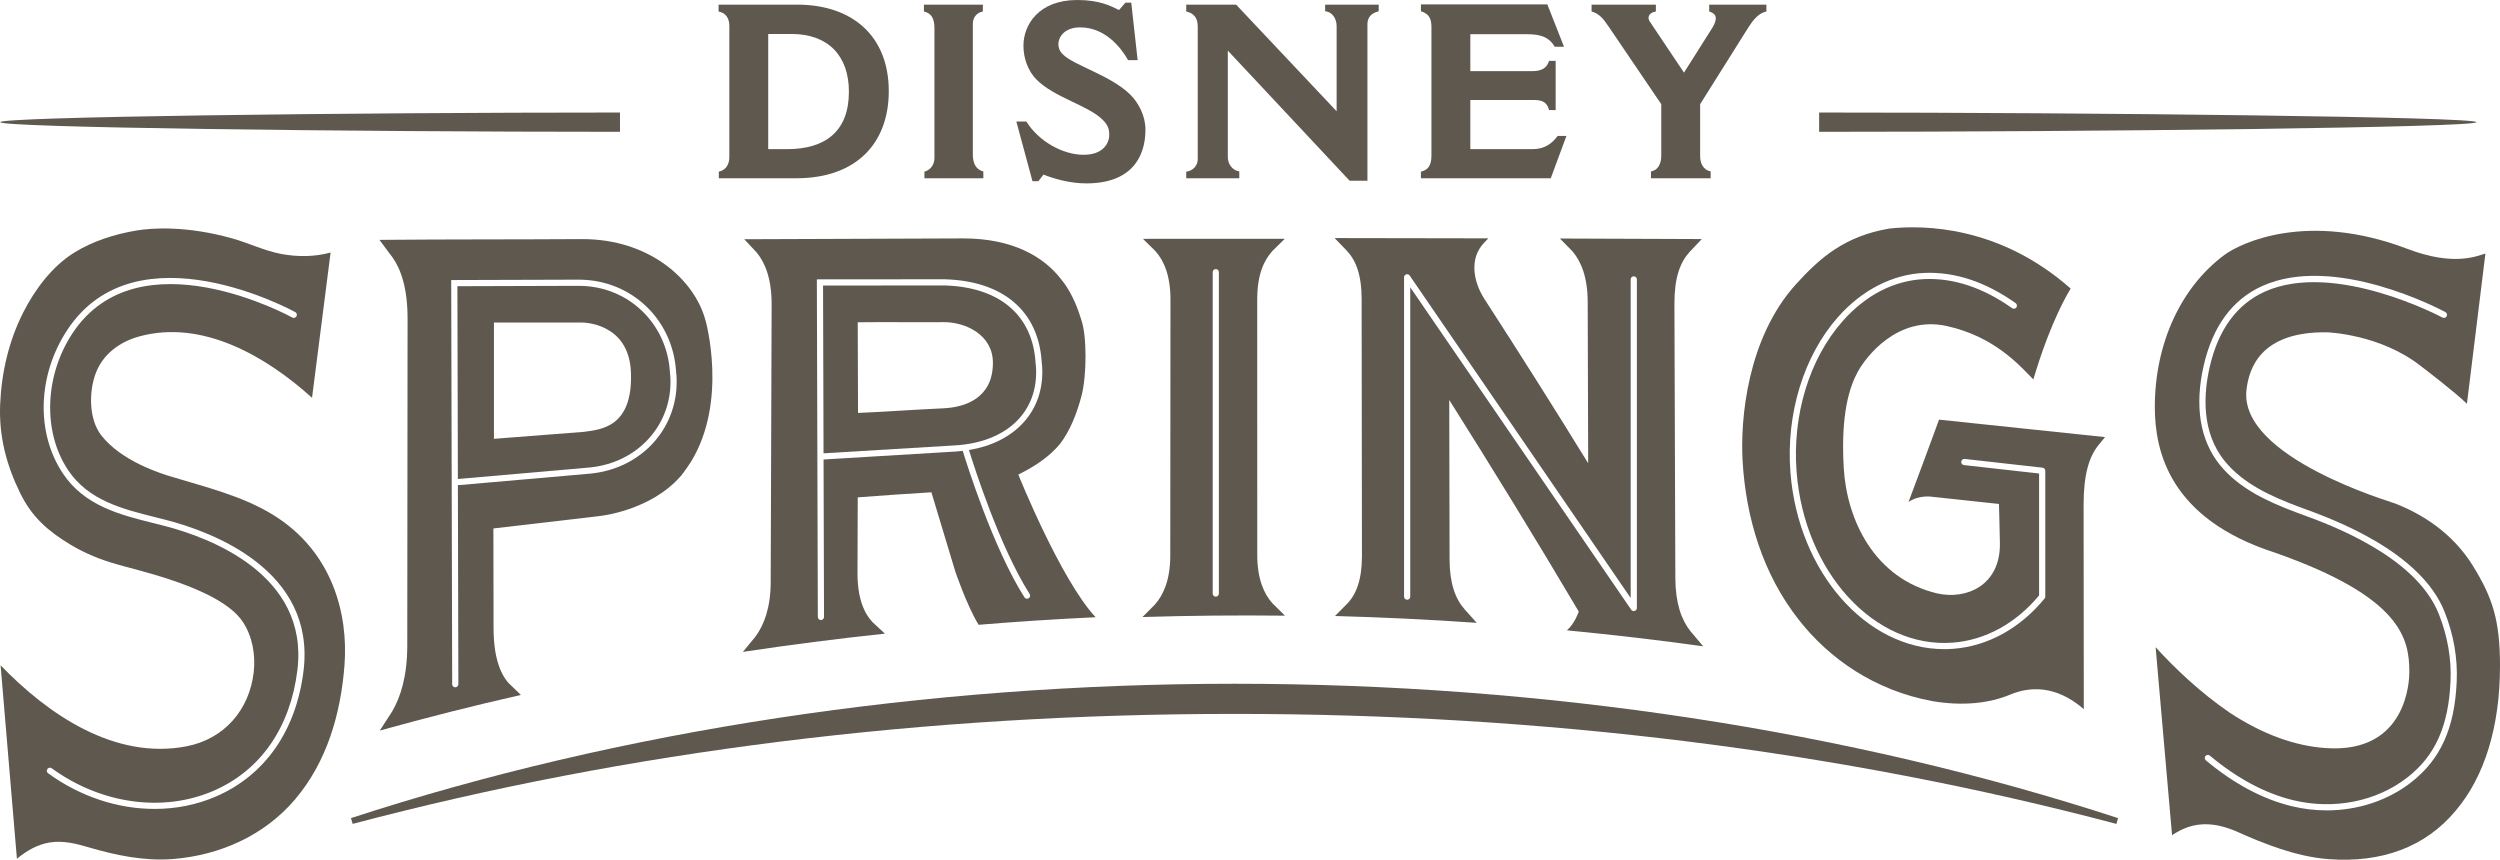
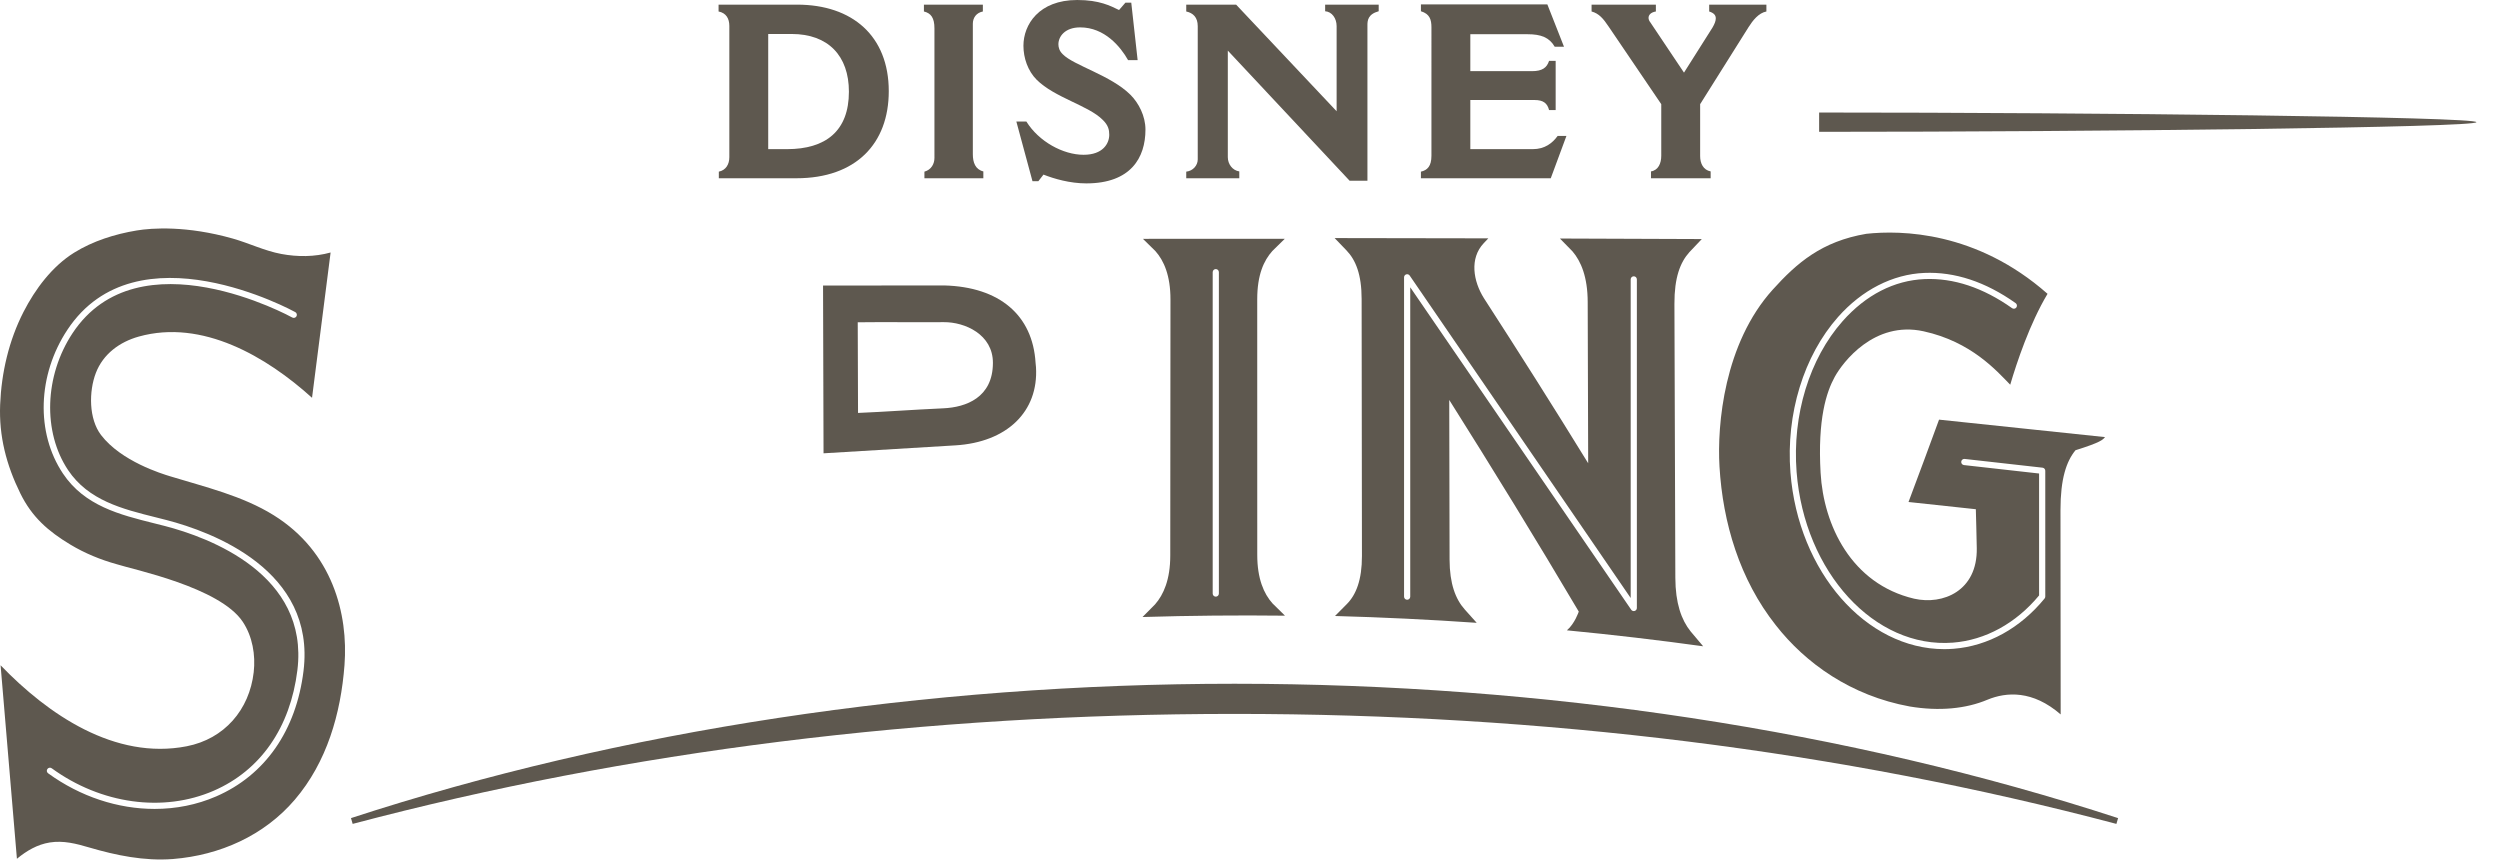
<svg xmlns="http://www.w3.org/2000/svg" xmlns:xlink="http://www.w3.org/1999/xlink" version="1.1" id="Layer_1" x="0px" y="0px" width="795.297px" height="273.496px" viewBox="0 0 795.297 273.496" enable-background="new 0 0 795.297 273.496" xml:space="preserve">
  <g>
    <defs>
      <rect id="SVGID_1_" width="795.297" height="273.496" />
    </defs>
    <clipPath id="SVGID_2_">
      <use xlink:href="#SVGID_1_" overflow="visible" />
    </clipPath>
-     <path clip-path="url(#SVGID_2_)" fill="#5E584F" d="M197.23,41.936v-6.14c-88.795,0-197.158,1.377-197.158,3.069   C0.073,40.561,108.436,41.929,197.23,41.936" />
    <path clip-path="url(#SVGID_2_)" fill="#5E584F" d="M578.7,35.796v6.14c88.795,0,209.087-1.377,209.087-3.069   C787.787,37.169,667.495,35.799,578.7,35.796" />
    <path clip-path="url(#SVGID_2_)" fill="#5E584F" d="M228.591,1.476h24.971c17.578,0,29.172,9.961,29.172,27.54   c0,16.645-10.425,27.691-29.405,27.691h-24.658v-2.101c2.252-0.462,3.343-2.331,3.343-4.59V8.245c0-2.334-1.011-4.121-3.423-4.592   V1.476z M244.383,10.811v36.635h5.988c12.29,0,19.682-5.748,19.682-18.277c0-11.434-6.613-18.358-18.203-18.358H244.383z" />
    <path clip-path="url(#SVGID_2_)" fill="#5E584F" d="M293.917,1.477h18.75v2.177c-2.024,0.39-3.189,1.95-3.189,3.891v41.539   c0,2.568,0.777,4.824,3.343,5.446v2.178h-18.747v-2.101c2.255-0.621,3.19-2.568,3.19-4.357V9.022c0-3.343-1.09-4.822-3.347-5.369   V1.477z" />
    <path clip-path="url(#SVGID_2_)" fill="#5E584F" d="M326.505,38.659c3.968,6.38,11.67,10.581,18.203,10.581   c6.146,0,8.165-3.579,8.165-6.38c0-1.553-0.308-3.031-2.095-4.745c-4.437-4.51-15.327-7.08-21.006-12.757   c-2.8-2.802-4.2-6.922-4.2-10.814c0-6.688,4.901-14.545,17.113-14.545c7.08,0,10.58,1.869,13.302,3.189l2.023-2.333h1.866   l2.024,18.28h-3.035c-2.409-4.278-7.467-10.425-15.245-10.425c-4.9,0-6.924,2.956-6.924,5.369c0,0.856,0.232,2.101,1.4,3.191   c3.502,3.575,15.321,6.688,21.548,12.911c2.564,2.568,4.745,6.689,4.745,11.044c0,8.948-4.669,17.114-18.826,17.114   c-5.212,0-10.267-1.476-13.614-2.799l-1.632,2.101h-1.867l-5.133-18.982H326.505z" />
    <path clip-path="url(#SVGID_2_)" fill="#5E584F" d="M377.365,1.477h15.869l31.971,33.915V8.321c0-2.487-1.477-4.59-3.654-4.745   v-2.1h17.037v2.1c-3.428,0.935-3.582,2.958-3.582,4.433v49.477h-5.676l-38.739-41.386v33.915c0,2.18,1.477,4.204,3.652,4.514v2.178   h-16.878v-2.101c2.18-0.232,3.658-2.024,3.658-3.89V8.321c0-2.801-1.478-4.197-3.658-4.668V1.477z" />
    <path clip-path="url(#SVGID_2_)" fill="#5E584F" d="M452.024,1.399h40.216l5.291,13.458h-2.955c-1.715-2.956-4.356-3.97-8.635-3.97   h-18.203v11.75h19.604c3.269,0,4.744-1.09,5.442-3.27h2.101v15.636h-2.101c-0.545-2.18-1.866-3.188-4.588-3.188h-20.459v15.631   h19.838c3.89,0,6.3-1.941,7.933-4.197h2.8l-4.98,13.458h-41.304v-2.101c2.025-0.462,3.346-1.712,3.346-5.056V8.71   c0-2.487-0.545-4.276-3.346-5.134V1.399z" />
    <path clip-path="url(#SVGID_2_)" fill="#5E584F" d="M506.31,1.477h20.455v2.177c-1.478,0.235-2.332,1.012-2.332,2.026   c0,0.387,0.158,0.932,0.547,1.399l10.729,16.024l9.104-14.392c0.623-1.089,1.011-2.02,1.011-2.876c0-1.013-0.623-1.71-2.1-2.181   V1.477h18.201v2.177c-2.487,0.471-4.352,2.881-5.676,4.978l-15.402,24.505v16.493c0,2.409,1.01,4.433,3.345,4.9v2.178H525.21   v-2.178c2.334-0.385,3.268-2.569,3.268-4.979V33.136L511.752,8.479c-1.708-2.568-3.11-4.2-5.442-4.825V1.477z" />
    <path clip-path="url(#SVGID_2_)" fill="#5E584F" d="M673.269,262.098c-87.732-23.217-182.121-34.991-280.546-34.991   c-98.419,0-192.804,11.772-280.533,34.989l-0.534-1.841c85.663-27.962,182.856-42.74,281.07-42.74   c98.213,0,195.408,14.781,281.077,42.744L673.269,262.098z" />
-     <path clip-path="url(#SVGID_2_)" fill="#5E584F" d="M213.116,118.402c-0.945-15.678-13.405-27.472-28.988-27.472l-38.62,0.119   l0.148,61.344c0.052-0.014,0.109-0.023,0.164-0.027l41.765-3.651c15.532-1.494,26.567-13.929,25.662-28.928L213.116,118.402z    M185.713,137.382l-28.581,2.215v-36.99h27.968c0,0,14.955-0.181,15.605,15.73C201.428,135.95,191.162,136.64,185.713,137.382" />
-     <path clip-path="url(#SVGID_2_)" fill="#5E584F" d="M224.427,101.874l-0.003,0.031c-3.488-13.002-17.876-25.871-39.191-25.844   c-23.189,0.144-41.342,0.04-64.528,0.246c1.322,1.673,2.849,3.929,4.171,5.574c2.711,3.863,4.791,9.882,4.782,19.553   c-0.007,10.415-0.086,88.4-0.098,103.979c-0.011,9.669-2.096,16.254-4.792,20.887c-1.318,2.016-2.633,4.054-3.946,6.104   c14.93-4.156,29.894-7.93,44.876-11.329c-1.315-1.27-2.628-2.543-3.944-3.819c-2.696-3.066-4.763-8.426-4.745-17.693   c0.014-7.117-0.052-31.454-0.052-31.454l33.673-3.932c0,0,16.223-1.56,25.963-12.77l-0.003,0.017   c0.029-0.037,0.054-0.072,0.083-0.107c0.941-1.092,3.06-4.285,3.105-4.366C231.715,127.541,224.427,101.874,224.427,101.874    M187.765,150.67l-41.773,3.653c-0.117,0.009-0.228,0-0.331-0.026l0.153,63.363c0.002,0.543-0.437,0.984-0.981,0.986h-0.001   c-0.542,0-0.982-0.438-0.984-0.979L143.537,89.09l40.588-0.126c16.64,0,29.946,12.59,30.951,29.287l0.13,1.386   C216.178,135.745,204.38,149.073,187.765,150.67" />
    <path clip-path="url(#SVGID_2_)" fill="#5E584F" d="M329.569,116.815l-0.133-1.384c-0.915-15.186-11.49-24.149-29.013-24.626   l-38.596,0.033l0.157,53.367l41.945-2.527C320.354,140.685,330.418,130.928,329.569,116.815 M300.143,129.889   c-10.586,0.49-18.125,1.092-27.187,1.472c0.027-7.616-0.119-21.221-0.094-28.837c9.075-0.12,18.088,0.041,27.387-0.041   c6.691-0.057,15.637,3.899,15.618,12.97C315.84,126.518,307.257,129.558,300.143,129.889" />
-     <path clip-path="url(#SVGID_2_)" fill="#5E584F" d="M323.942,150.964c5.452-2.648,10.062-5.879,13.215-9.693   c3.141-4.034,5.407-9.623,6.928-15.483c1.619-6.245,1.753-18.997-0.169-24.245c-1.457-4.788-3.538-9.357-6.46-12.843   c-5.421-6.954-15.229-12.885-31.108-12.855c-23.194,0.061-46.388,0.147-69.578,0.261c1.318,1.414,2.632,2.827,3.948,4.229   c2.707,3.278,4.783,8.406,4.753,16.618c-0.029,8.841-0.255,75.034-0.298,88.256c-0.028,8.208-2.14,13.641-4.864,17.335   c-1.33,1.607-2.655,3.221-3.982,4.837c15.045-2.27,30.111-4.203,45.185-5.807c-1.321-1.221-2.643-2.447-3.961-3.669   c-2.712-2.891-4.79-7.694-4.763-15.692c0.029-8.002,0.05-15.997,0.076-23.995c7.811-0.598,15.623-1.132,23.432-1.608   c2.532,8.394,5.062,16.785,7.592,25.166c0,0,3.682,10.895,7.43,16.986c11.813-0.97,24.382-1.812,37.225-2.405   C337.409,184.463,323.942,150.973,323.942,150.964 M327.239,190.311c-0.163,0.104-0.345,0.154-0.526,0.154   c-0.326,0-0.644-0.163-0.83-0.457c-9.989-15.738-18.387-42.564-19.616-46.585c-0.733,0.082-1.461,0.17-2.218,0.216l-42.059,2.534   l0.146,50.085c0.002,0.546-0.438,0.987-0.98,0.987h-0.003c-0.541,0-0.981-0.436-0.983-0.978l-0.313-107.395l40.592-0.032   c18.696,0.509,29.967,10.144,30.946,26.439l0.134,1.386c0.835,13.841-8.391,24.065-23.288,26.485   c1.505,4.89,9.675,30.635,19.301,45.804C327.833,189.413,327.698,190.02,327.239,190.311" />
    <path clip-path="url(#SVGID_2_)" fill="#5E584F" d="M404.784,191.931c-2.72-3.053-4.825-7.814-4.826-15.39   c0-27.109-0.004-54.225-0.01-81.331c0-7.791,2.096-12.331,4.808-15.358c1.32-1.298,2.645-2.593,3.965-3.893   c-15.042-0.002-30.088,0-45.134,0.02c1.321,1.296,2.642,2.603,3.967,3.897c2.715,3.033,4.802,7.805,4.796,15.379   c-0.023,27.171-0.043,54.336-0.065,81.504c-0.004,7.59-2.108,12.396-4.839,15.504c-1.325,1.337-2.656,2.682-3.987,4.023   c15.103-0.459,30.21-0.598,45.317-0.426C407.445,194.553,406.116,193.235,404.784,191.931 M387.747,188.823   c0,0.544-0.442,0.984-0.984,0.984c-0.543,0-0.982-0.44-0.982-0.984V86.581c0-0.544,0.439-0.986,0.982-0.986   c0.542,0,0.984,0.442,0.984,0.986V188.823z" />
    <path clip-path="url(#SVGID_2_)" fill="#5E584F" d="M498.458,200.519c14.462,1.393,28.909,3.079,43.351,5.079   c-1.329-1.585-2.659-3.165-3.988-4.733c-2.937-3.649-4.839-8.964-4.865-17.069c-0.045-13.062-0.259-78.501-0.291-87.155   c-0.027-8.338,1.84-13.176,4.752-16.414c1.321-1.386,2.637-2.782,3.957-4.176c-15.042-0.067-30.084-0.126-45.134-0.171   c1.326,1.353,2.658,2.71,3.984,4.07c2.724,3.163,4.829,8.169,4.851,16.089c0.052,17.111,0.105,34.22,0.154,51.337   c-11.07-18.005-22.135-35.447-33.185-52.542c-3.356-5.354-4.628-12.62-0.04-17.468c0.486-0.514,0.975-1.029,1.46-1.543   c-16.297-0.042-32.595-0.069-48.895-0.083c1.253,1.308,2.509,2.611,3.764,3.912c2.932,3.044,4.818,7.622,4.825,15.453   c0.012,7.899,0.086,69.521,0.101,81.77c0.011,7.613-1.867,12.331-4.804,15.29c-1.258,1.262-2.517,2.529-3.77,3.797   c15.03,0.411,30.063,1.132,45.084,2.173c-1.259-1.417-2.515-2.823-3.78-4.221c-2.941-3.273-4.84-8.209-4.853-15.902   c-0.038-16.926-0.071-33.857-0.104-50.778c13.712,21.76,27.449,44.072,41.204,67.329   C502.237,194.562,500.963,198.406,498.458,200.519 M448.623,91.391v98.417c0,0.543-0.44,0.984-0.984,0.984   s-0.983-0.441-0.983-0.984V88.22c0-0.433,0.281-0.813,0.692-0.94c0.409-0.128,0.859,0.027,1.102,0.382l70.301,102.576V88.874   c0-0.543,0.44-0.98,0.983-0.98s0.983,0.437,0.983,0.98v104.54c0,0.433-0.28,0.812-0.69,0.939c-0.097,0.029-0.194,0.043-0.293,0.043   c-0.317,0-0.625-0.155-0.812-0.426L448.623,91.391z" />
-     <path clip-path="url(#SVGID_2_)" fill="#5E584F" d="M669.645,139.05l-52.796-5.554c-3.238,8.861-6.479,17.576-9.715,26.198   c3.449-2.336,7.356-1.676,7.356-1.676l21.416,2.299c0,0,0.299,10.907,0.299,12.409c0.234,13.597-10.758,18.124-19.933,16.05   c-20.008-4.72-28.804-23.397-29.749-40.021c-0.975-17.128,1.845-25.706,4.497-30.539c2.512-4.576,12.524-17.946,28.253-14.504   c15.204,3.325,23.279,12.604,27.575,16.999c2.092-7.095,6.21-19.457,11.871-28.916c-22.625-19.955-46.664-20.281-57.654-19.092   c-14.19,2.405-22.079,9.249-29.767,17.759c-15.481,17.131-17.729,42.984-16.938,56.293c1.058,17.858,6.39,35.886,17.92,50.47   c9.43,12.058,23.86,22.428,42.603,25.845c9.363,1.563,17.89,0.735,24.747-2.165c6.008-2.476,14.355-3.05,23.265,4.694   c0-1.751-0.042-45.077-0.06-64.989c-0.009-9.941,1.858-15.51,4.774-19.058C668.288,140.722,668.966,139.884,669.645,139.05    M650.643,189.772c0,0.229-0.08,0.448-0.222,0.626c-7.737,9.459-18.028,15.137-28.978,15.992c-0.981,0.076-1.965,0.115-2.941,0.115   c-24.818,0-46.453-24.498-48.929-56.215c-1.451-18.617,4.214-37.104,15.152-49.454c7.623-8.607,17.36-13.583,27.419-14.016   c9.703-0.414,19.48,2.814,29.07,9.61c0.444,0.313,0.548,0.929,0.237,1.372c-0.313,0.44-0.93,0.546-1.372,0.232   c-9.228-6.535-18.609-9.651-27.849-9.252c-9.658,0.418-18.662,5.036-26.033,13.358c-10.594,11.957-16.076,29.9-14.665,47.998   c2.487,31.882,24.81,56.248,49.759,54.294c10.305-0.807,20.017-6.133,27.382-15.013v-38.787l-23.9-2.683   c-0.542-0.061-0.928-0.546-0.866-1.089c0.058-0.537,0.54-0.924,1.086-0.866l24.775,2.782c0.498,0.058,0.874,0.476,0.874,0.978   V189.772z" />
+     <path clip-path="url(#SVGID_2_)" fill="#5E584F" d="M669.645,139.05l-52.796-5.554c-3.238,8.861-6.479,17.576-9.715,26.198   l21.416,2.299c0,0,0.299,10.907,0.299,12.409c0.234,13.597-10.758,18.124-19.933,16.05   c-20.008-4.72-28.804-23.397-29.749-40.021c-0.975-17.128,1.845-25.706,4.497-30.539c2.512-4.576,12.524-17.946,28.253-14.504   c15.204,3.325,23.279,12.604,27.575,16.999c2.092-7.095,6.21-19.457,11.871-28.916c-22.625-19.955-46.664-20.281-57.654-19.092   c-14.19,2.405-22.079,9.249-29.767,17.759c-15.481,17.131-17.729,42.984-16.938,56.293c1.058,17.858,6.39,35.886,17.92,50.47   c9.43,12.058,23.86,22.428,42.603,25.845c9.363,1.563,17.89,0.735,24.747-2.165c6.008-2.476,14.355-3.05,23.265,4.694   c0-1.751-0.042-45.077-0.06-64.989c-0.009-9.941,1.858-15.51,4.774-19.058C668.288,140.722,668.966,139.884,669.645,139.05    M650.643,189.772c0,0.229-0.08,0.448-0.222,0.626c-7.737,9.459-18.028,15.137-28.978,15.992c-0.981,0.076-1.965,0.115-2.941,0.115   c-24.818,0-46.453-24.498-48.929-56.215c-1.451-18.617,4.214-37.104,15.152-49.454c7.623-8.607,17.36-13.583,27.419-14.016   c9.703-0.414,19.48,2.814,29.07,9.61c0.444,0.313,0.548,0.929,0.237,1.372c-0.313,0.44-0.93,0.546-1.372,0.232   c-9.228-6.535-18.609-9.651-27.849-9.252c-9.658,0.418-18.662,5.036-26.033,13.358c-10.594,11.957-16.076,29.9-14.665,47.998   c2.487,31.882,24.81,56.248,49.759,54.294c10.305-0.807,20.017-6.133,27.382-15.013v-38.787l-23.9-2.683   c-0.542-0.061-0.928-0.546-0.866-1.089c0.058-0.537,0.54-0.924,1.086-0.866l24.775,2.782c0.498,0.058,0.874,0.476,0.874,0.978   V189.772z" />
    <path clip-path="url(#SVGID_2_)" fill="#5E584F" d="M87.078,163.908c-9.958-6.201-21.873-8.999-32.961-12.395   c-2.598-0.793-15.544-4.733-21.968-13.118c-3.926-5.124-3.909-13.886-1.655-19.754c2.312-6.025,7.568-9.873,13.661-11.573   c20.204-5.644,40.644,6.402,55.11,19.478c1.963-15.41,3.93-30.814,5.906-46.222c-5.111,1.417-10.502,1.435-15.695,0.463   c-5.335-0.995-10.226-3.424-15.42-4.896c-14.689-4.157-25.73-3.375-30.57-2.573c-6.939,1.155-13.906,3.334-19.912,7.07   C16.578,84.741,11.185,91.983,7.482,99.22c-4.66,9.109-7.024,19.313-7.437,29.509c-0.404,9.997,1.959,19.156,6.422,28.231   c3.678,7.483,8.805,12.012,15.945,16.301c4.582,2.751,9.573,4.804,14.72,6.23c5.141,1.681,32.753,7.296,40.089,18.302   c3.106,4.66,4.11,10.593,3.489,16.047c-1.364,11.954-9.345,21.231-21.32,23.564c-22.84,4.455-44.146-10.13-59.203-25.767   c1.728,20.521,3.459,41.038,5.193,61.558c3.057-2.535,6.493-4.559,10.466-5.191c4.32-0.681,8.386,0.372,12.499,1.585   c8.58,2.524,17.568,4.37,26.554,3.686c-2.361,0.185-3.745,0.293,0.069-0.003c10.533-0.822,4.111-0.323,0.109-0.011   c14.837-1.184,28.936-7.433,38.697-18.854c10.208-11.95,14.647-27.38,15.818-42.867C110.81,195.436,105.852,175.599,87.078,163.908    M96.555,213.442c-2.342,18.972-12.21,33.146-27.786,39.91c-6.153,2.674-12.816,3.982-19.585,3.982   c-11.645,0-23.611-3.871-33.883-11.339c-0.44-0.316-0.538-0.932-0.218-1.372c0.319-0.438,0.934-0.536,1.373-0.216   c15.684,11.4,35.43,14.134,51.531,7.14c14.911-6.477,24.363-20.094,26.616-38.346c3.771-30.545-28.206-42.249-42.131-45.862   c-1.14-0.296-2.293-0.586-3.452-0.872c-10.873-2.717-22.117-5.527-29-15.828c-8.663-12.967-8.096-31.339,1.414-45.721   c22.034-33.319,71.998-5.908,72.499-5.628c0.474,0.263,0.643,0.864,0.379,1.337c-0.265,0.473-0.867,0.642-1.338,0.379   c-0.487-0.274-48.872-26.8-69.899,4.996c-8.938,13.517-9.521,31.421-1.42,43.543c6.461,9.672,17.33,12.387,27.842,15.013   c1.166,0.293,2.324,0.58,3.467,0.878C67.392,169.181,100.516,181.353,96.555,213.442" />
-     <path clip-path="url(#SVGID_2_)" fill="#5E584F" d="M786.581,179.849c-4.959-7.982-12.956-15.086-24.563-19.649   c-1.206-0.525-49.752-14.672-47.374-36.115c0.738-6.667,4.301-18.623,25.461-18.374c0.55,0.018,17.235,0.587,30.2,10.89   c0.915,0.697,10.639,8.094,14.473,11.846c1.96-15.89,3.92-31.82,5.879-47.788c-2.72,0.767-9.958,4.168-24.825-1.492   c-31.739-12.093-52.97-1.944-58.199,1.926c-13.812,10.225-22.152,28.16-22.144,48.402c0.007,14.018,4.655,35.479,38.129,46.281   c40.382,14.169,42.836,27.371,42.836,38.061c0,2.67-0.73,25.856-26.42,24.146c-9.984-0.638-20.255-4.416-30.605-11.187   c-9.679-6.608-17.792-14.451-23.688-20.912c1.742,19.895,3.488,39.826,5.229,59.793c2.975-1.928,6.659-3.775,11.854-3.429   c2.893,0.191,5.961,1.027,9.368,2.566c7.837,3.5,18.146,7.68,28.396,8.48c17.021,1.329,31.042-3.863,40.599-15.391   c9.231-10.844,14.111-26.837,14.111-46.103C795.297,197.448,792.977,190.107,786.581,179.849 M781.526,216.8   c-0.659,14.881-5.122,24.766-14.461,32.055c-7.489,5.846-17.043,8.942-26.89,8.942c-3.747,0-7.533-0.446-11.271-1.364   c-9.179-2.25-18.322-7.147-27.169-14.547c-0.418-0.35-0.475-0.972-0.126-1.384c0.351-0.419,0.97-0.478,1.386-0.126   c8.617,7.208,17.493,11.968,26.378,14.147c12.977,3.18,26.614,0.482,36.482-7.22c8.847-6.904,13.073-16.338,13.706-30.59   c0.316-7.125-0.929-14.304-3.707-21.336c-7.318-18.525-34.784-28.521-43.808-31.804c-0.625-0.227-1.166-0.424-1.609-0.589   c-8.959-3.362-18.096-7.517-24.233-15.064c-6.351-7.815-8.133-18.776-5.152-31.7c2.877-12.457,9.125-20.941,18.577-25.219   c23.077-10.436,56.871,7.511,58.299,8.281c0.477,0.257,0.657,0.853,0.398,1.333c-0.258,0.478-0.854,0.655-1.333,0.398   c-0.34-0.184-34.375-18.256-56.558-8.217c-8.861,4.01-14.735,12.04-17.468,23.866c-1.979,8.587-2.761,20.761,4.763,30.016   c5.843,7.188,14.697,11.202,23.4,14.465c0.437,0.166,0.971,0.36,1.586,0.583c9.232,3.358,37.321,13.579,44.967,32.929   C780.562,201.945,781.857,209.398,781.526,216.8" />
  </g>
</svg>